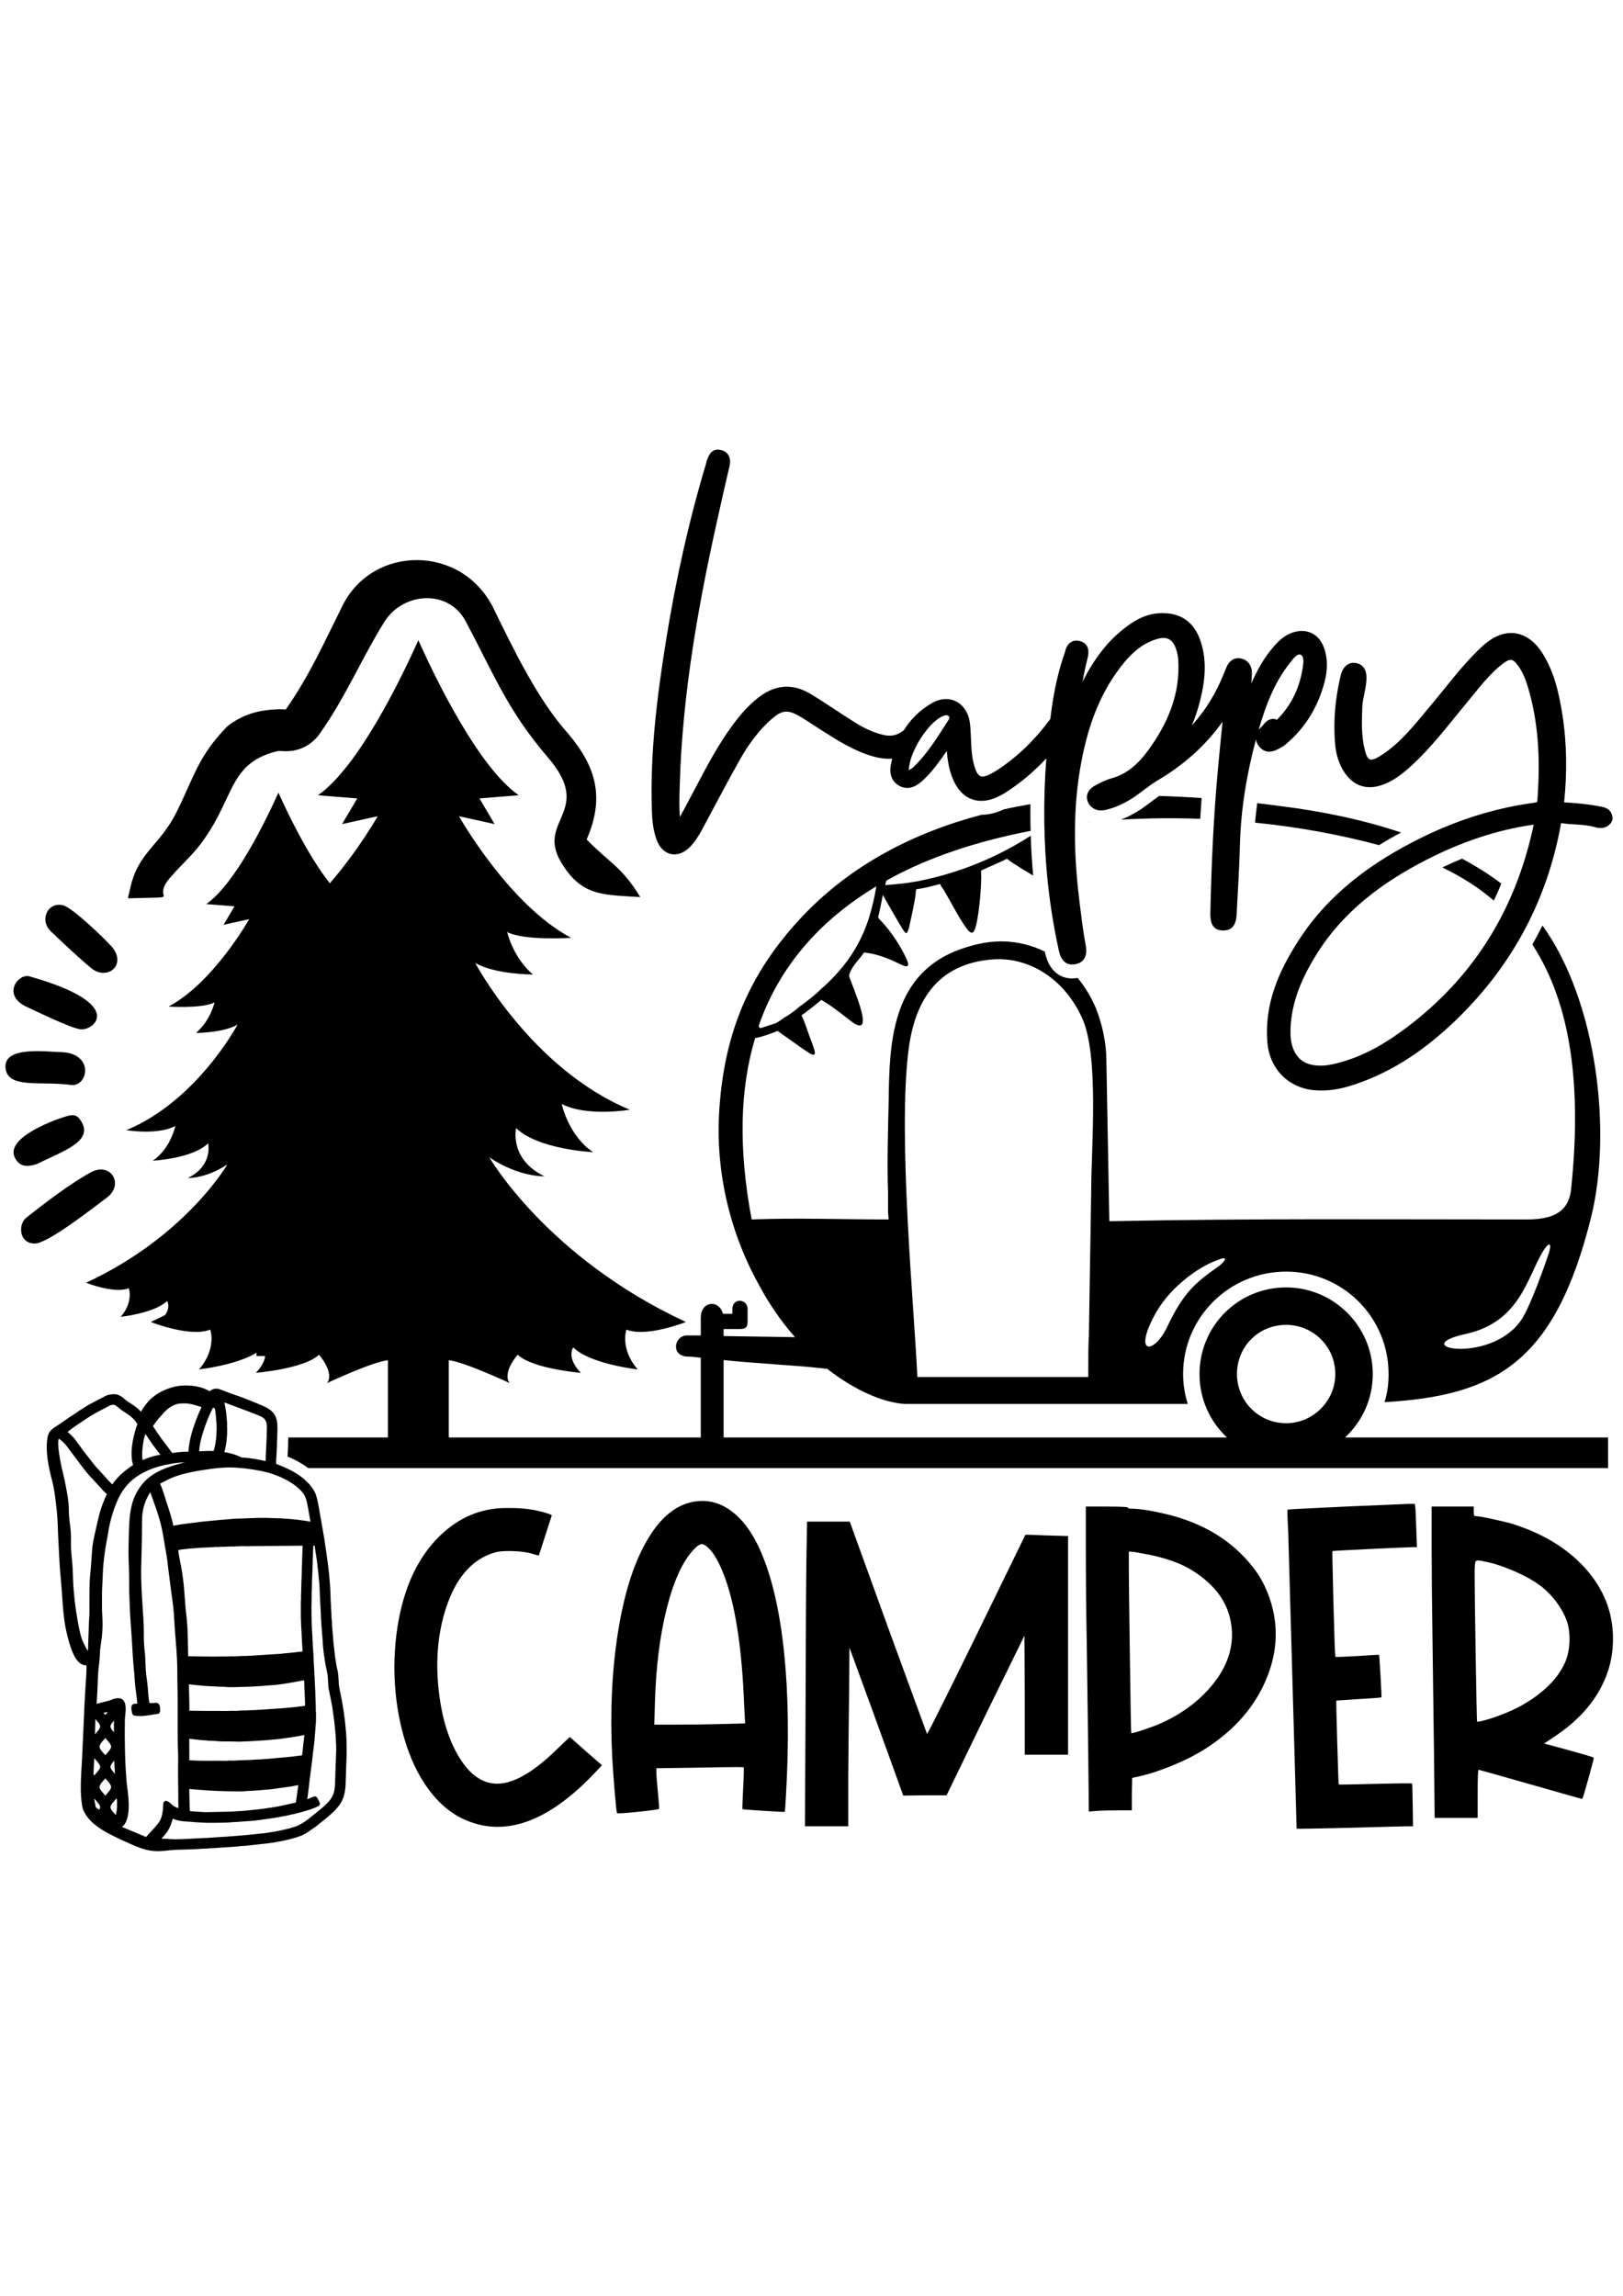
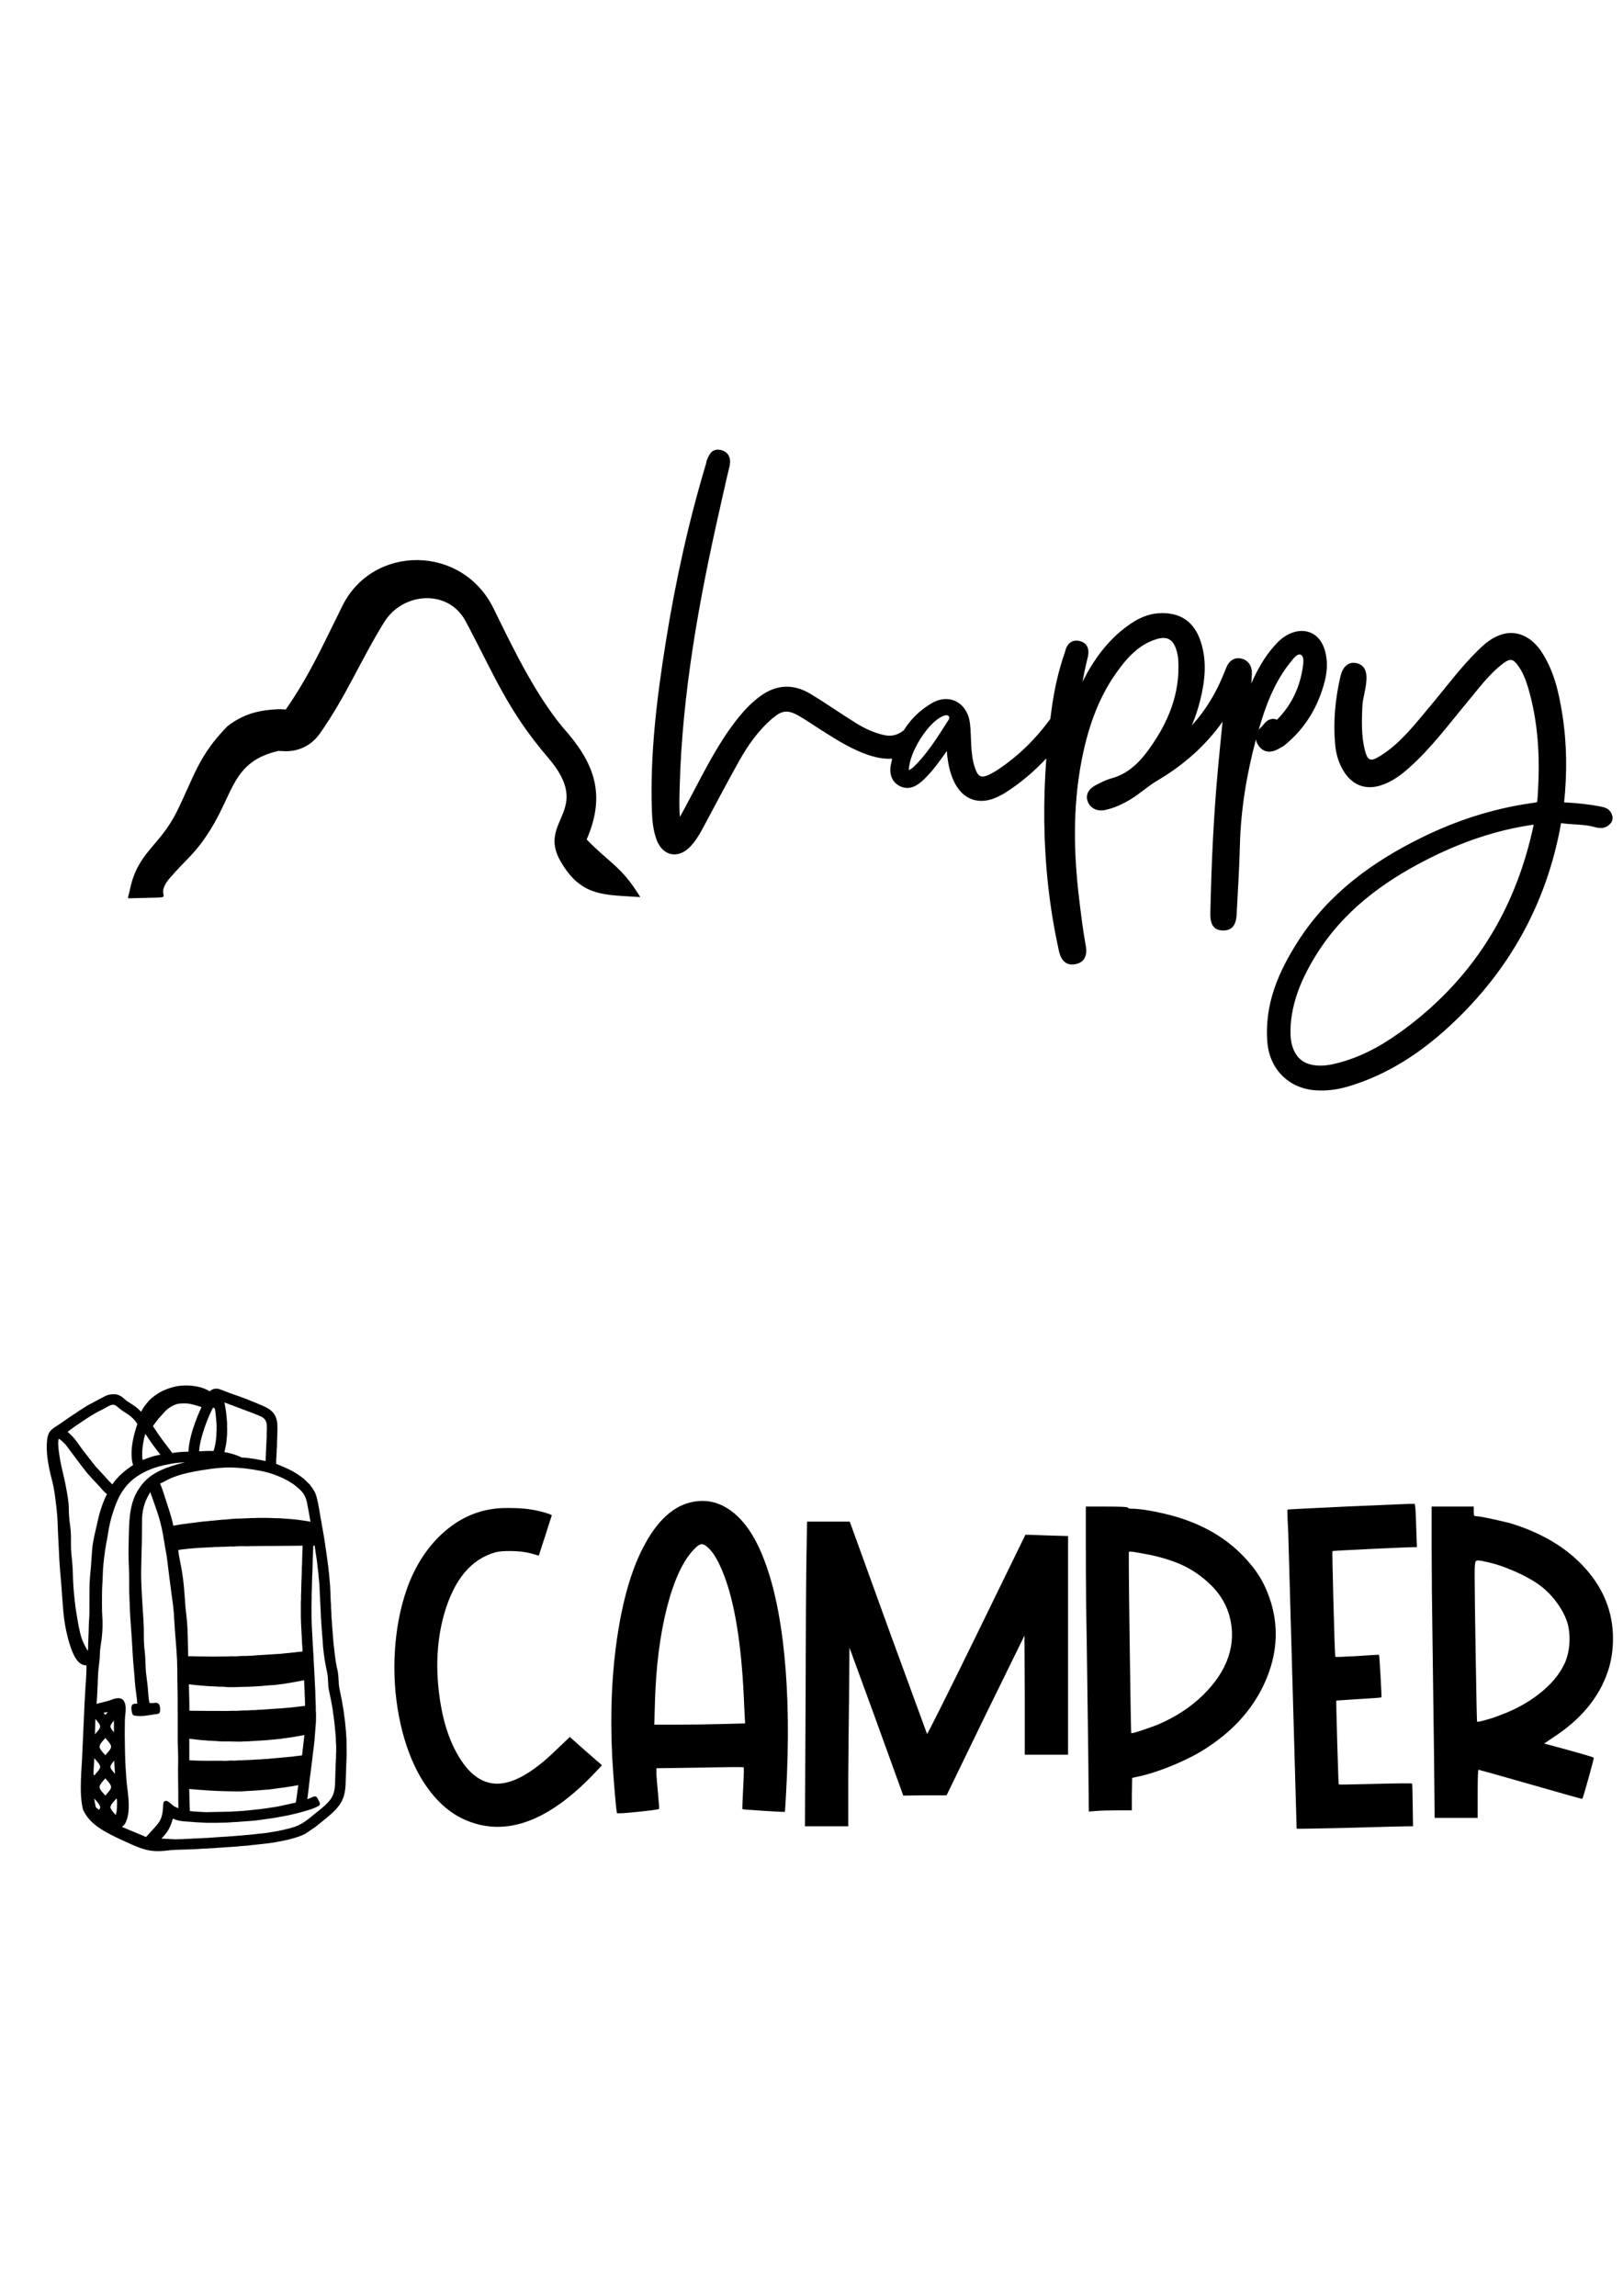
<svg xmlns="http://www.w3.org/2000/svg" version="1.1" id="katman_1" x="0px" y="0px" width="595.28px" height="841.89px" viewBox="0 0 595.28 841.89" style="enable-background:new 0 0 595.28 841.89;" xml:space="preserve">
  <g>
-     <path style="fill-rule:evenodd;clip-rule:evenodd;" d="M589.809,527.126h-96.462c6.227-5.793,10.152-14.049,10.152-23.243 c-0.003-17.61-14.384-31.779-31.773-31.779l0,0c-17.608,0-31.774,14.172-31.774,31.779c0,9.194,3.866,17.45,10.067,23.243H265.405 v-28.389c6.008,0.649,12.022,1.074,18.032,1.505c4.726,0.432,9.237,0.643,13.739,1.074c2.147,0.211,4.077,0.425,6.225,0.643 c10.734,8.371,21.039,12.45,28.553,12.882h59.26h10.301l34.136-0.003c-1.074-3.438-1.717-7.089-1.717-10.952 c0-20.821,16.968-37.572,37.79-37.572c20.821,0,37.572,16.751,37.572,37.572c0,3.646-0.431,7.083-1.505,10.305 c40.368-2.365,62.48-14.173,75.793-67.849c7.721-31.104,2.242-79.051-17.852-106.965c-1.162,2.371-2.395,4.705-3.697,7 c14.525,22.289,18.032,52.769,14.239,89.434c-0.642,6.44-3.862,11.377-16.102,11.377c-55.388,0-98.113-0.432-153.294,0.643 l-1.073-58.395c0-7.083-1.499-13.738-3.862-19.749c-1.712-4.038-3.984-7.796-6.692-11.075c-6.326,1.132-10.538-2.929-11.835-8.811 l-0.181-0.824c-4.852-2.397-10.29-3.764-16.069-3.764c-5.368,0-10.944,1.288-16.96,3.652 c-23.186,9.661-24.042,33.926-24.259,54.748c-0.217,10.305-0.648,22.755-0.217,33.921h-0.017v6.866l0.217,2.79 c-16.743,0-33.918-0.643-50.238,0c-4.934-26.189-4.293-48.091,1.29-66.557c1.291,0,6.867-1.935,8.158-2.578 c0.431,0.216,0.647,0.431,1.504,1.074c1.074,0.642,3.012,2.146,4.942,3.437c1.716,1.282,3.006,2.146,4.936,3.429 c1.93,1.29,2.79,1.074,2.147-1.074c-0.639-1.93-1.073-3.22-1.93-5.367c-0.647-1.93-1.504-4.294-1.93-5.368 c-0.425-1.073-0.639-1.508-0.857-1.716c0.432-0.425,0.643-0.64,1.074-0.856c1.713-1.291,4.72-3.652,6.224-4.942 c4.077,2.364,6.866,4.725,10.519,7.515c10.301,8.163,0.639-12.883-0.217-15.886c-0.212-0.642,0-1.291,0.431-2.147 c0.865-2.146,3.651-4.942,4.942-6.873c3.429,0.426,6.007,1.074,10.518,3.004c4.3,1.938,7.945,4.511,3.868-3.004 c-2.363-4.508-5.583-9.019-8.805-12.24c-0.648-0.85-0.214-0.425-0.431-0.642c0.211-0.859,1.073-4.719,1.716-8.156 c0.211,0.216,0.425,0.643,0.643,1.073c1.498,2.579,4.508,7.941,6.224,10.736c1.716,2.794,1.933,2.794,2.789,0 c0.649-3.004,1.934-8.806,2.364-11.809c0-1.074,0.217-1.716,0.217-2.147c0.432,0,1.074-0.217,1.505-0.217 c2.361-0.425,4.942-1.074,7.298-1.716c0.217,0.643,0.647,1.291,1.289,2.147c1.931,3.221,5.151,9.453,7.517,12.882 c2.354,3.438,3.428,4.294,4.501-0.431c1.074-4.719,1.934-14.598,1.717-18.892c0-0.211,0-0.425,0-0.643 c3.221-1.499,6.44-2.79,9.444-4.294c0.432,0.215,1.074,0.862,2.146,1.505c1.941,1.295,4.896,3.134,7.501,4.628 c-0.445-4.857-0.744-9.727-0.901-14.599c-11.082,7.163-25.071,13.459-41.146,16.632c-2.364,0.431-5.153,0.865-7.732,1.074 c-1.507,0.222-3.006,0.222-4.511,0.43l0.432-1.715l0,0c0.217,0,0.425-0.217,0.859-0.429c14.92-8.265,32.854-14.067,52.047-17.768 c-0.082-3.264-0.102-6.528-0.062-9.792c-3.27,0.562-6.527,1.179-9.817,1.921l-0.227,0.106c-2.681,1.241-5.34,1.85-7.872,1.865 c-24.945,6.546-48.151,18.496-66.066,37.619c-19.323,20.619-28.128,42.515-30.058,69.568c-1.716,22.33,3.435,45.304,14.387,65.053 c3.651,6.871,8.162,13.524,13.313,19.323l-26.195-0.412v-2.578l6.01-0.003c2.152,0,2.795-0.648,2.795-2.795 c0-1.498,0-2.998,0-4.502c0-3.869-5.584-4.295-5.584,0c0,0.643,0,1.073,0,1.716h-3.434c-1.499-5.368-8.157-4.725-8.157,1.499v6.44 h-5.153l0,0c-2.365,0-4.3,2.361-3.869,4.726c0.214,1.93,1.936,2.786,3.651,3.004c1.716,0,3.437,0.214,5.367,0.43v29.248h-92.421 v-28.308c5.479,0.48,22.295,8.359,22.295,8.359c-2.787-3.939,2.979-10.377,2.979-10.377c5.478,5.188,23.16,6.63,23.16,6.63 c-5.478-5.67-2.788-9.321-2.788-9.321c6.248,6.15,23.641,8.072,23.641,8.072c-6.63-7.688-4.132-14.606-4.132-14.606 c7.304,2.979,21.814-2.787,21.814-2.787c-50.933-23.641-72.075-60.351-72.075-60.351c10.956,7.304,20.182,6.919,20.182,6.919 c-13.069-6.342-10.379-17.681-10.379-17.681c8.071,7.88,28.253,8.84,28.253,8.84c-9.034-5.958-11.532-17.682-11.532-17.682 c9.225,4.805,24.985,2.114,24.985,2.114c-36.133-14.992-56.698-53.815-56.698-53.815c7.303,4.229,21.142,4.229,21.142,4.229 c-7.495-6.535-9.418-15.568-9.418-15.568c6.343,3.267,23.448,2.114,23.448,2.114c-22.871-12.108-41.13-44.589-41.13-44.589 l13.068,2.882l-5.573-9.417l14.414-1.153c-14.827-10.335-30.585-42.955-36.82-56.851c-6.234,13.896-21.992,46.516-36.819,56.851 l14.414,1.153l-5.573,9.417l13.069-2.882c0,0-6.917,12.3-17.565,24.585c-8.041-10.201-15.433-25.627-18.849-33.241 c-4.481,9.991-15.811,33.442-26.47,40.872l10.363,0.829L82,339.134l9.396-2.072c0,0-13.126,23.351-29.569,32.056 c0,0,12.297,0.829,16.856-1.521c0,0-1.381,6.494-6.77,11.192c0,0,9.948,0,15.2-3.039c0,0-14.786,27.911-40.762,38.688 c0,0,11.33,1.934,17.961-1.52c0,0-1.795,8.429-8.29,12.712c0,0,14.509-0.69,20.312-6.355c0,0,1.934,8.151-7.461,12.712 c0,0,6.632,0.275,14.508-4.975c0,0-15.199,26.392-51.816,43.388c0,0,10.432,4.145,15.683,2.004c0,0,1.796,4.974-2.971,10.501 c0,0,12.505-1.382,16.996-5.804c0,0,1.452,1.974-0.725,5.153c-1.712,0.859-3.457,1.704-5.242,2.533c0,0,14.511,5.766,21.814,2.787 c0,0,2.498,6.919-4.132,14.606c0,0,13.641-1.508,21.101-6.125v1.218h3.162c-0.176,1.572-1.007,3.671-3.41,6.156 c0,0,17.683-1.441,23.161-6.63c0,0,5.765,6.438,2.979,10.377c0,0,16.817-7.879,22.295-8.359v28.308h-36.525l-0.071,1.666 c-0.014,1.085-0.012,2.179-0.119,3.26c0.003,0.28,0.004,0.537-0.012,0.728l-0.083,1.33c0.651,0.283,1.297,0.578,1.942,0.879 c1.984,0.926,3.869,2.056,5.618,3.368h476.783V527.126L589.809,527.126z M550.655,324.028c-3.307-2.526-6.811-4.826-10.443-6.937 c-1.3-0.758-2.62-1.493-3.953-2.205c-2.444,0.999-4.863,2.073-7.252,3.216c7.174,3.423,13.451,7.485,18.896,12.153 C548.876,328.216,549.792,326.14,550.655,324.028L550.655,324.028z M513.876,305.29c-14.26-4.784-29.268-7.818-44.081-9.667 c-2.778-0.379-5.683-0.743-8.676-1.088c-0.315,2.371-0.578,4.748-0.782,7.131c15.705,1.599,31.08,4.377,45.469,8.26 C508.432,308.304,511.125,306.762,513.876,305.29L513.876,305.29z M440.721,292.654c-5.217-0.361-10.462-0.627-15.579-0.77 c-2.635,1.817-5.093,3.958-7.87,5.631c-1.967,1.185-4,2.234-6.1,3.061c9.596-0.564,19.324-0.662,29.036-0.304 C440.364,297.732,440.535,295.193,440.721,292.654L440.721,292.654z M471.726,485.843c-10.093,0-18.033,7.944-18.033,18.032 c0,9.878,7.94,18.031,18.033,18.031c9.878,0,18.032-8.155,18.032-18.031C489.764,493.788,481.601,485.843,471.726,485.843 L471.726,485.843L471.726,485.843z M399.73,301.48l-0.304,0.032l0.004-0.164L399.73,301.48L399.73,301.48z M399.376,489.919 l0.856-53.458c0-15.455,3.003-49.812-3.438-63.336c-6.441-14.164-19.54-22.544-33.278-21.253 c-19.323,1.716-27.91,14.598-30.274,33.062c-4.077,31.78,2.146,95.333,3.221,120.023h62.696 C399.158,497.22,399.158,492.714,399.376,489.919L399.376,489.919L399.376,489.919z M423.632,481.979 c2.147-3.868,5.367-8.162,10.519-12.45c4.294-3.651,9.013-6.224,12.025-7.298c4.511-1.93,3.437,0,1.073,1.93 c-9.23,6.44-13.313,10.094-19.323,22.761C423.2,496.578,415.478,497.008,423.632,481.979L423.632,481.979L423.632,481.979z M557.604,484.552c3.438-4.503,9.444-21.9,10.519-25.122c1.291-4.502-0.432-3.429-2.147-0.642 c-5.793,9.452-8.371,25.764-27.91,30.274C514.879,494.005,546.01,500.446,557.604,484.552L557.604,484.552L557.604,484.552z M278.279,376.128c0.217,0.431,0.217,0.858,0.432,0.858c0.216,0.217,4.719-1.505,5.792-1.716c1.074-0.642,2.147-1.291,3.221-2.147 c1.929-1.074,3.651-2.355,5.366-3.862c3.004-2.147,5.794-4.295,8.371-6.873c2.796-2.356,5.151-4.937,7.515-7.731 c4.725-5.792,7.732-11.809,9.662-17.824c1.282-4.076,2.147-7.939,2.79-11.809C301.039,337.269,286.01,354.02,278.279,376.128 L278.279,376.128L278.279,376.128z" />
    <path style="fill-rule:evenodd;clip-rule:evenodd;" d="M104.816,260.184c8.909-12.787,14.009-24.471,20.821-38.112 c11.196-22.421,43.92-22.436,55.417,1.108c7.36,15.075,16.207,33.477,27.396,45.922c10.432,12.375,13.284,23.581,6.729,38.739 c8.571,8.857,12.692,9.737,19.666,21.134c-13.212-0.924-21.581,0.037-29.183-13.01c-8.889-15.253,12.315-18.368-4.685-38.185 c-14.979-17.462-19.794-30.541-30.292-50.139c-6.332-11.666-22.91-10.577-29.786,0.521c-8.586,13.858-13.925,27.136-23.695,40.993 c-3.228,4.457-8.159,6.724-13.644,6.271c-0.48-0.04-0.961-0.058-1.444-0.058c-16.747,3.82-16.362,15.199-24.933,28.875 c-5.661,9.031-8.593,10.449-14.849,17.687c-7.276,8.416,5.778,6.861-13.953,7.458c-2.023,0.062-1.523,0.556-0.647-3.535 c2.864-13.383,10.888-15.673,17.074-28.141c6.464-13.031,7.913-20.486,18.62-31.4c5.868-4.537,11.435-5.899,18.688-6.238 C103.024,260.074,103.926,260.111,104.816,260.184L104.816,260.184z" />
-     <path style="fill-rule:evenodd;clip-rule:evenodd;" d="M8.982,454.493c1.003,1.121,2.31,1.502,3.78,1.525 c4.663,0.068,21.373-13.06,26.422-16.833c6.523-4.868,1.402-13.252-5.861-9.286c-7.565,4.13-16.948,11.291-23.702,16.671 C7.329,448.397,7.153,452.459,8.982,454.493L8.982,454.493z M9.157,368.927c3.86,1.771,16.699,8.104,20.39,8.533 c4.823,0.554,17.27-9.233-18.687-19.404C6.695,356.876,0.854,364.535,9.157,368.927L9.157,368.927z M23.345,332.029 c-5.842-1.577-9.043,5.381-4.659,9.542c4.133,3.932,10.403,9.899,14.79,13.468c5.964,4.856,13.449-1.425,7.228-8.194 C37.661,343.528,26.864,333.202,23.345,332.029L23.345,332.029z M22.876,385.833c-5.959-0.095-21.652-2.401-20.847,5.83 c0.751,7.696,12.774,4.69,23.97,6.195C32.189,398.684,34.765,386.578,22.876,385.833L22.876,385.833z M13.433,426.902 c9.057-4.539,20.654-8.141,16.574-15.347c-1.231-2.171-2.348-3.012-4.711-2.448c-3.887,0.917-23.371,7.79-19.924,15.256 C7.568,429.124,12.041,427.208,13.433,426.902L13.433,426.902z" />
    <path style="fill-rule:evenodd;clip-rule:evenodd;" d="M327.233,278.202c-2.463,0.175-4.968-0.2-7.458-0.941 c-6.789-2.019-12.597-5.763-18.522-9.503c-2.751-1.737-5.419-3.626-8.244-5.239c-4.104-2.342-6.205-2.077-9.781,0.986 c-5.014,4.293-8.839,9.688-12.053,15.41c-4.64,8.258-9.015,16.659-13.503,24.998c-1.261,2.342-2.622,4.579-4.463,6.519 c-4.45,4.688-10.201,3.547-12.414-2.554c-1.251-3.449-1.588-7.046-1.708-10.688c-0.693-20.88,1.863-41.592,5.17-62.164 c3.535-21.988,8.316-43.759,14.7-64.98c0.158-0.742,0.202-1.213,0.528-1.791c0.858-2.184,2.096-3.833,4.844-3.242 c2.962,0.637,3.874,3.128,3.265,5.899c-1.281,5.265-2.435,10.557-3.631,15.841c-7.586,33.496-13.744,67.363-14.669,101.778 c-0.098,3.644-0.237,7.36,0.075,11.017c0.885-1.494,1.678-3.051,2.502-4.576c5.069-9.371,9.638-18.983,15.845-27.691 c2.996-4.203,6.232-8.183,10.315-11.385c6.115-4.798,12.519-5.48,19.25-1.429c5.664,3.409,11.066,7.226,16.684,10.705 c3.143,1.946,6.464,3.499,10.079,4.339c2.577,0.6,4.707,0.246,6.944-1.335c0.168-0.114,0.327-0.23,0.486-0.347 c2.556-4.116,5.972-7.429,10.164-9.905c6.721-3.968,13.297-0.041,14.135,7.463c0.571,5.097,0.097,10.782,1.646,15.688 c1.269,4.016,2.468,4.555,6.204,2.587c0.898-0.474,1.762-1.01,2.607-1.575c7.466-4.977,13.717-11.219,18.997-18.433 c0.144-1.137,0.293-2.272,0.449-3.408c0.979-7.146,2.477-14.204,4.899-21.006c0.061-0.182,0.103-0.404,0.149-0.592 c0.672-2.685,2.681-4.377,5.568-3.497c3.14,0.957,3.271,3.842,2.56,6.382c-0.711,2.814-1.311,5.651-1.828,8.503 c4.012-7.938,9.071-15.056,16.413-20.429c3.453-2.527,7.111-4.421,11.453-4.712c8.003-0.538,13.221,3.058,15.613,10.708 c2.217,7.086,1.463,14.104-0.298,21.182c-0.791,3.18-1.814,6.264-3.068,9.242c5.166-5.663,9.074-12.192,11.894-19.404 c0.177-0.495,0.42-0.954,0.595-1.439c0.925-2.542,2.843-4.377,5.757-3.659c2.628,0.647,3.925,2.997,3.78,5.57 c-0.066,1.18-0.136,2.359-0.208,3.539c2.12-4.867,4.677-9.472,8.238-13.56c1.672-1.919,3.441-3.585,5.786-4.658 c5.324-2.435,10.58-0.531,12.613,5.068c1.482,4.081,1.334,8.305,0.259,12.46c-2.334,9.018-6.896,16.745-14.025,22.796 c-0.035,0.03-0.066,0.054-0.102,0.083c-0.529,0.417-0.824,0.754-1.475,1.082c-0.038,0.019-0.07,0.035-0.109,0.052 c-0.312,0.142-0.633,0.347-0.931,0.519c-2.59,1.5-5.313,1.865-7.412-0.777c-0.606-0.763-1.009-1.629-1.13-2.551 c-3.429,12.734-5.577,25.75-5.906,38.954c-0.209,8.382-0.761,16.75-1.183,25.124c-0.152,3.037-1.05,5.926-4.77,5.992 c-4.25,0.075-4.954-3.054-4.882-6.386c0.389-17.904,1.188-35.808,2.856-53.642c0.517-5.514,1.064-11.025,1.625-16.534 c-6.264,8.83-14.368,15.961-23.945,21.606c-3.432,2.022-6.384,4.813-9.827,6.888c-2.961,1.783-6.061,3.219-9.404,3.902 c-2.443,0.552-4.975-0.363-6.14-2.782c-1.26-2.838,0.379-5.12,2.835-6.365c1.843-0.934,3.638-1.897,5.645-2.443 c5.806-1.579,9.904-5.364,13.396-10.104c7.37-10.001,12.02-20.947,11.171-33.573c-0.086-1.272-0.377-2.566-0.784-3.773 c-1.245-3.695-3.429-4.751-7.146-3.632c-6.552,1.975-10.932,6.937-14.762,12.335c-6.951,9.793-10.635,21.022-12.845,32.726 c-3.156,16.717-2.807,33.614-0.768,50.44c0.685,5.654,1.374,11.315,2.401,16.918c0.582,3.178-0.171,6.105-3.839,6.786 c-3.646,0.675-5.327-1.787-6.009-4.881c-1.756-7.966-3.09-16.016-3.973-24.125c-1.687-15.47-1.813-30.991-0.647-46.469 c-4.437,4.761-9.406,8.969-14.953,12.531c-0.982,0.63-2.016,1.169-3.074,1.658c-6.669,3.087-12.623,0.992-15.804-5.652 c-1.71-3.572-2.372-7.374-2.663-11.258c-0.104,0.148-0.207,0.296-0.313,0.444c-2.744,3.828-5.363,7.634-8.938,10.756 c-2.221,1.938-4.86,3.122-7.76,1.795c-3.193-1.461-4.151-4.615-3.537-7.86C326.878,279.746,327.046,278.971,327.233,278.202 L327.233,278.202z M347.815,264.129c-3.886,6.071-7.632,12.246-12.904,17.276c-0.348,0.347-0.799,0.556-1.562,1.041 c0.035-6.557,7.215-17.692,12.419-19.809c0.693-0.277,1.388-0.589,2.047-0.139C348.474,262.95,348.162,263.609,347.815,264.129 L347.815,264.129L347.815,264.129z M461.663,267.594c0.541-0.66,1.203-1.101,1.82-1.97c1.264-1.685,3.135-2.519,4.881-1.68 c5.315-5.346,8.457-11.908,9.522-19.625c0.162-1.175,0.543-3.704-0.886-4.258c-1.298-0.504-2.986,1.916-3.663,2.752 C467.452,250.073,464.219,258.733,461.663,267.594L461.663,267.594z M572.568,301.85c-0.017,0.082-0.03,0.157-0.041,0.213 c-5.2,29.101-18.882,53.784-40.509,73.893c-10.885,10.12-23.119,18.178-37.464,22.443c-4.046,1.202-8.186,1.755-12.402,1.398 c-9.621-0.81-16.472-7.843-17.292-17.426c-1.196-13.967,3.999-25.984,11.404-37.475c11.124-17.259,27.104-28.89,45.314-37.826 c12.499-6.133,25.657-10.426,39.444-12.457c0.52-0.076,2.014-0.259,2.746-0.476c0.168-0.815,0.229-2.54,0.266-3.114 c0.858-13.161,0.183-26.365-3.624-39.061c-0.821-2.743-1.882-5.429-3.552-7.777c-1.913-2.689-2.988-2.819-5.615-0.827 c-5.146,3.901-9.064,9.31-13.166,14.229c-6.78,8.131-13.062,16.639-20.984,23.737c-3.225,2.888-6.549,5.408-10.742,6.713 c-5.342,1.662-9.98,0.023-13.118-4.606c-2.119-3.125-3.196-6.688-3.533-10.425c-0.745-8.27,0.011-16.541,1.869-24.62 c0.143-0.617,0.307-1.226,0.524-1.821c0.896-2.451,2.976-4.063,5.626-3.34c2.393,0.599,3.376,2.508,3.461,4.798 c0.149,4.061-1.384,7.532-1.526,11.363c-0.192,5.131-0.369,10.424,0.883,15.449c1.071,4.299,2.12,4.607,5.853,2.274 c7.354-4.597,12.754-11.732,18.255-18.28c5.784-6.884,11.104-14.132,17.546-20.441c2.423-2.374,4.933-4.482,8.189-5.601 c6.227-2.136,11.672,1.103,15.074,6.325c4.571,7.019,6.322,14.894,7.604,23.049c1.667,10.607,1.729,21.41,0.625,32.077 c4.505,0.221,8.997,0.666,13.355,1.532c2.152,0.375,3.767,1.092,4.328,3.497c0.227,0.973,0.001,1.908-0.644,2.67 c-1.566,1.854-3.62,2.002-5.76,1.378C581.07,302.182,576.616,302.473,572.568,301.85L572.568,301.85z M562.532,302.402 c-0.005,0.001-0.009,0.001-0.013,0.002c-13.666,1.921-26.625,6.44-38.901,12.672c-16.608,8.43-31.149,19.259-41.031,35.334 c-5.114,8.318-8.936,17.123-9.261,26.914c0,0.516-0.002,1.032,0,1.547c0.021,4.953,1.899,10.034,7.095,11.419 c2.655,0.708,5.417,0.594,8.088,0.032c9.074-1.909,17.201-6.179,24.696-11.532C539.76,359.823,555.833,334.172,562.532,302.402 L562.532,302.402z" />
    <path d="M181.525,553.245c-6.839,0.809-13.015,3.621-18.53,8.438s-9.817,11.048-12.904,18.695 c-3.235,8.234-5.037,17.61-5.405,28.126c-0.22,8.161,0.515,16.029,2.207,23.603c1.69,7.574,4.191,14.191,7.5,19.854 c4.707,7.867,10.405,13.125,17.096,15.772c14.191,5.735,29.449,0.184,45.773-16.655l3.53-3.749l-5.957-5.185l-5.846-5.185 l-4.963,4.743c-8.971,8.75-16.544,12.868-22.72,12.354c-4.192-0.367-7.905-2.721-11.14-7.06c-4.633-6.25-7.647-14.706-9.044-25.368 c-1.397-10.661-0.809-20.552,1.765-29.669c3.603-12.647,9.89-20.221,18.86-22.722c1.397-0.366,3.475-0.515,6.232-0.441 c2.757,0.075,5.055,0.368,6.894,0.883c0.441,0.147,0.882,0.276,1.324,0.386c0.441,0.111,0.772,0.203,0.992,0.276 c0.221,0.073,0.368,0.11,0.441,0.11l2.316-7.169c1.471-4.634,2.279-7.133,2.427-7.501c0.073-0.293-1.323-0.808-4.192-1.543 c-2.941-0.736-6.065-1.141-9.375-1.214C185.349,552.951,182.922,553.024,181.525,553.245L181.525,553.245z M255.975,550.487 c-7.5,0.662-13.897,5.772-19.191,15.331c-4.632,8.236-8.033,19.32-10.203,33.255c-2.168,13.934-2.849,29.025-2.04,45.276 c0.22,3.897,0.533,8.235,0.937,13.015c0.405,4.78,0.681,7.28,0.828,7.5c0.074,0.221,2.61,0.073,7.61-0.441 c5-0.514,7.611-0.882,7.831-1.103c0.073-0.073-0.073-2.06-0.441-5.956c-0.367-3.824-0.552-6.287-0.552-7.39v-1.545l15.883-0.22 c10.589-0.221,15.956-0.257,16.104-0.11c0.147,0.147,0.092,2.721-0.166,7.721c-0.257,5-0.349,7.537-0.276,7.61 c0,0.073,2.574,0.275,7.721,0.607c5.147,0.33,7.757,0.459,7.831,0.385c0.073-0.073,0.221-2.205,0.441-6.396 c1.104-19.266,0.882-36.472-0.662-51.619c-1.545-15.146-4.339-27.464-8.382-36.949c-2.721-6.471-6.104-11.359-10.147-14.669 S260.681,550.045,255.975,550.487L255.975,550.487z M260.718,568.576c1.912,2.279,3.75,5.919,5.514,10.919 c3.75,10.81,5.994,26.25,6.729,46.324l0.33,6.178l-8.603,0.22c-5.515,0.147-11.066,0.221-16.654,0.221h-8.052l0.222-7.831 c0.367-13.31,1.837-25,4.411-35.074c2.573-10.074,5.883-17.206,9.927-21.397c1.25-1.324,2.261-1.949,3.033-1.875 S259.395,567.105,260.718,568.576L260.718,568.576z M295.792,570.561c-0.147,8.53-0.258,27.133-0.332,55.81l-0.22,43.347h7.94 h7.942v-18.199c0.073-10.367,0.184-21.287,0.33-32.758l0.111-14.56l9.044,24.707c5.221,14.411,8.493,23.455,9.816,27.132 l0.882,2.427l7.832-0.109h8.051l14.229-29.339l14.338-29.229l0.11,21.838v21.84h7.941h7.941v-40.038v-40.147l-7.831-0.222 c-5.146-0.22-7.757-0.294-7.831-0.22c-0.734,1.543-6.728,13.824-17.978,36.839c-5,10.221-9.247,18.823-12.739,25.809 c-3.493,6.985-5.276,10.442-5.35,10.369c-0.074-0.148-4.853-13.199-14.338-39.156l-14.008-38.714h-7.832h-7.831L295.792,570.561 L295.792,570.561z M398.256,567.362c0,11.691,0.111,23.125,0.332,34.303c0.146,11.029,0.33,24.67,0.552,40.919l0.22,21.729 l2.757-0.22c2.06-0.147,4.707-0.221,7.942-0.221h5.073v-5.956l0.11-5.956l2.096-0.441c4.118-0.882,8.64-2.372,13.566-4.467 c4.926-2.096,9.008-4.247,12.243-6.452c9.779-6.471,16.765-14.486,20.956-24.045c4.19-9.56,4.926-19.045,2.205-28.456 c-1.103-3.677-2.499-6.912-4.19-9.707c-1.691-2.794-3.972-5.624-6.839-8.492c-7.132-7.133-16.471-12.06-28.015-14.779 c-5.368-1.25-9.485-1.875-12.354-1.875c-0.809,0-1.213-0.129-1.213-0.387c0-0.257-2.573-0.386-7.722-0.386h-7.721V567.362 L398.256,567.362z M419.654,569.789c4.705,0.809,9.081,2.059,13.125,3.75c3.529,1.544,6.765,3.603,9.706,6.177 c4.412,3.824,7.261,8.235,8.548,13.235c1.286,5,1.104,9.927-0.552,14.779c-1.653,4.854-4.761,9.504-9.319,13.953 c-4.559,4.448-10.147,8.07-16.766,10.863c-1.912,0.736-3.934,1.453-6.065,2.152c-2.133,0.698-3.272,0.974-3.42,0.826 c-0.074-0.073-0.239-9.282-0.496-27.629c-0.258-18.346-0.386-29.356-0.386-33.033v-5.846h0.882 C415.426,569.017,417.007,569.274,419.654,569.789L419.654,569.789z M493.553,552.472c-14.044,0.662-21.14,1.029-21.287,1.104 c-0.147,0.146-0.073,2.83,0.221,8.051c0.146,5.147,0.698,24.634,1.654,58.457l1.434,50.516c0.073,0.073,6.508-0.036,19.302-0.33 c13.089-0.368,20.185-0.552,21.287-0.552h2.096l-0.109-7.721c-0.075-5.147-0.148-7.795-0.222-7.941 c-0.221-0.147-4.706-0.11-13.456,0.109c-8.824,0.222-13.309,0.295-13.456,0.222c-0.073-0.147-0.257-5.295-0.552-15.442 c-0.293-10.146-0.403-15.258-0.33-15.331l8.272-0.551c5.44-0.295,8.197-0.515,8.272-0.662c0.073-0.074-0.037-2.685-0.332-7.831 c-0.293-5.147-0.479-7.721-0.552-7.721c-0.073-0.073-2.72,0.073-7.94,0.441c-5.221,0.294-7.905,0.386-8.052,0.275 c-0.147-0.11-0.386-6.563-0.717-19.356c-0.332-12.794-0.46-19.265-0.387-19.413c0.147-0.073,4.412-0.312,12.794-0.717 c8.384-0.403,13.861-0.644,16.435-0.717h1.765l-0.22-6.287c-0.148-4.411-0.258-7.059-0.331-7.94l-0.221-1.655h-2.096 C515.208,551.552,507.45,551.884,493.553,552.472L493.553,552.472z M525.097,567.583c0,8.75,0.111,20.442,0.331,35.075 c0.147,11.322,0.331,25.294,0.552,41.912l0.221,22.059h7.83h7.942v-8.823c0-5.883,0.11-8.824,0.33-8.824 c0.148,0,6.545,1.802,19.191,5.405c12.574,3.603,18.861,5.367,18.861,5.294c0.146-0.146,0.9-2.665,2.262-7.556 c1.36-4.89,2.004-7.408,1.93-7.555c-0.294-0.294-5.92-1.912-16.876-4.853l-1.323-0.332l3.089-2.095 c10.294-6.619,17.06-14.743,20.295-24.376c1.25-3.75,1.875-7.758,1.875-12.022c0-9.632-3.384-18.217-10.147-25.754 c-6.766-7.536-15.993-13.07-27.686-16.6c-1.69-0.44-3.988-0.975-6.893-1.6c-2.905-0.625-4.725-0.938-5.46-0.938 c-0.368,0-0.606-0.092-0.717-0.275s-0.165-0.68-0.165-1.488v-1.766h-7.722h-7.721V567.583L525.097,567.583z M544.729,572.656 c3.309,0.662,6.931,1.857,10.864,3.585c3.934,1.729,7.15,3.549,9.651,5.46c2.353,1.839,4.411,4.026,6.176,6.563 c1.766,2.537,2.979,5.019,3.641,7.445c0.588,2.426,0.754,5,0.496,7.721s-0.938,5.147-2.041,7.279 c-1.838,3.677-4.779,7.114-8.823,10.313c-4.044,3.199-8.713,5.79-14.007,7.776c-1.839,0.735-3.75,1.379-5.735,1.931 c-1.986,0.551-3.052,0.753-3.2,0.605c-0.073-0.073-0.238-7.941-0.495-23.604c-0.258-15.661-0.387-25.515-0.387-29.559v-1.544 c0-2.354,0.129-3.714,0.387-4.082c0.257-0.366,1.084-0.403,2.481-0.109C544.178,572.583,544.51,572.656,544.729,572.656 L544.729,572.656z" />
    <path style="fill-rule:evenodd;clip-rule:evenodd;" d="M76.952,510.186c0.177-0.162,0.356-0.326,0.594-0.465 c1.138-0.66,2.294-0.602,3.458-0.123l3.321,1.277c2.267,0.771,4.584,1.579,6.805,2.472c0.739,0.298,1.486,0.577,2.215,0.897 c4.058,1.782,7.819,2.542,8.365,7.766c0.025,0.252-0.007,0.495,0.013,0.734c0.083,0.999,0,2.035-0.001,3.082l-0.122,2.919 c-0.012,1.013-0.003,2.059-0.115,3.064c-0.026,0.229,0.011,0.494-0.007,0.721l-0.177,2.885c-0.014,0.252,0.01,0.511,0.002,0.776 l-0.026,0.623c0.294,0.106,0.585,0.229,0.852,0.331c1.208,0.465,2.383,0.993,3.555,1.54c2.049,0.955,3.978,2.162,5.803,3.65 l2.039,1.996c0.036,0.036,0.063,0.067,0.094,0.107c1.039,1.349,1.891,2.469,2.387,4.14c0.791,2.661,1.14,5.695,1.677,8.441 c0.217,1.11,0.338,2.24,0.592,3.343c0.07,0.305,0.093,0.614,0.151,0.919c0.055,0.287,0.091,0.578,0.149,0.862 c0.348,1.716,0.539,3.454,0.83,5.204l0.751,5.308c0.133,1.197,0.329,2.386,0.425,3.586c0.025,0.32,0.102,0.606,0.114,0.915 l0.391,4.484c0.054,0.363,0,0.675,0.038,1.014c0.041,0.364,0.058,0.709,0.057,1.058l0.13,3.754c0.088,0.646,0.114,1.351,0.11,2.003 c-0.004,0.618,0.086,1.247,0.12,1.866c0.049,0.916,0.008,1.851,0.145,2.759c0.132,0.885,0.046,1.882,0.188,2.842l0.451,5.629 c0.008,0.273,0.079,0.566,0.106,0.842c0.263,2.614,0.568,5.218,1.058,7.781l0.387,1.666c0.245,1.123,0.318,3.13,0.376,4.333 c0.005,0.119-0.007,0.266,0.008,0.38c0.117,0.877,0.223,1.626,0.416,2.494c1.085,4.875,1.833,9.952,2.22,14.932 c0.025,0.333,0.069,0.645,0.068,0.98c-0.001,0.608,0.104,1.225,0.123,1.854l0.058,5.735c0,0.987-0.124,1.966-0.121,2.985 l-0.242,7.278c-0.034,1.417-0.183,2.87-0.521,4.246c-0.201,0.816-0.515,1.659-0.89,2.411c-0.588,1.184-1.365,2.092-2.257,3.115 l-0.739,0.767c-0.027,0.027-0.051,0.05-0.081,0.074c-0.764,0.639-1.44,1.366-2.215,1.967l-4.229,3.411l-3.625,2.489 c-3.256,1.942-10.391,3.213-14.241,3.699c-2.022,0.256-4.055,0.411-6.077,0.668c-0.932,0.118-1.936,0.247-2.873,0.26 c-0.919,0.014-1.822,0.22-2.726,0.24l-8.459,0.59c-0.291,0.033-0.541-0.004-0.789,0.009l-1.419,0.125 c-0.227,0.011-0.47-0.019-0.709,0.002l-2.885,0.182c-0.971,0.011-1.939,0.121-2.875,0.118c-2.917,0.086-5.822,0.096-8.763,0.511 c-5.227,0.515-8.044-0.524-12.727-2.587c-2.599-1.144-5.193-2.359-7.706-3.683c-3.949-2.081-7.681-4.646-9.525-8.879 c-0.024-0.059-0.042-0.109-0.056-0.169c-1.45-6.031-0.414-14.432-0.192-20.7c0.138-3.923,0.389-7.841,0.537-11.763 c0.152-4.018,0.336-8.032,0.606-12.043c0.035-0.512,0.073-1.022,0.103-1.536c0.074-1.296,0.389-5.105,0.239-6.661 c-0.556-0.037-0.897,0.007-1.645-0.355c-1.47-0.714-2.455-2.347-3.12-3.771l-0.098-0.211c-1.186-2.646-1.896-5.459-2.527-8.278 c-0.973-4.346-1.218-8.954-1.55-13.388c-0.157-2.094-0.28-4.189-0.494-6.277c-0.451-4.408-0.596-8.84-0.825-13.263 c-0.082-1.569-0.175-3.14-0.217-4.712l-0.011-0.431c-0.074-2.884-0.309-5.702-0.661-8.565c-0.36-2.913-0.677-5.629-1.424-8.481 c-1.245-4.747-2.5-10.583-1.748-15.474c0.477-3.106,2.129-3.657,4.43-5.212c1.258-0.85,2.471-1.763,3.743-2.593l0.582-0.376 c1.011-0.629,1.972-1.334,2.962-1.995c0.261-0.174,0.527-0.34,0.792-0.507l2.355-1.486l6.593-3.48 c1.099-0.449,1.907-0.565,3.088-0.565c1.596,0,2.849,0.907,3.963,1.947c0.606,0.564,1.406,1.005,2.096,1.465 c0.458,0.306,0.925,0.591,1.371,0.913c0.955,0.691,1.696,1.353,2.428,2.112c0.854-1.658,1.413-2.335,2.669-3.838l0.377-0.417 c1.167-1.172,2.993-2.484,4.471-3.22c1.58-0.787,3.213-1.352,4.931-1.756c0.49-0.114,1.011-0.211,1.51-0.264 c0.654-0.07,1.309-0.117,1.997-0.137h1.239c0.957,0.028,1.909,0.124,2.85,0.292c1.418,0.253,2.791,0.637,4.083,1.281l0.88,0.438 C76.834,510.118,76.892,510.151,76.952,510.186L76.952,510.186z M38.629,637.342c-0.216,0.257-0.438,0.508-0.662,0.76 c-1.924,2.169-1.924,2.637,0,4.806c0.223,0.251,0.445,0.502,0.662,0.759c0.216-0.257,0.438-0.508,0.662-0.759 c1.923-2.168,1.923-2.639,0-4.806C39.067,637.85,38.845,637.599,38.629,637.342L38.629,637.342z M38.629,658.466 c0.216-0.256,0.438-0.507,0.662-0.758c1.923-2.169,1.923-2.639,0-4.807c-0.223-0.252-0.445-0.503-0.662-0.76 c-0.216,0.257-0.438,0.508-0.662,0.759c-1.923,2.169-1.923,2.638,0,4.808C38.19,657.959,38.413,658.209,38.629,658.466 L38.629,658.466z M34.829,635.974c0.106-0.125,0.213-0.248,0.321-0.37c0.49-0.553,1.595-1.717,1.595-2.498 c0-0.782-1.104-1.946-1.595-2.499c-0.065-0.074-0.129-0.148-0.194-0.222c-0.009,0.449-0.009,0.9-0.015,1.352 c-0.018,1.206-0.058,2.412-0.096,3.617C34.838,635.561,34.833,635.767,34.829,635.974L34.829,635.974z M34.596,651.053 c0.179-0.222,0.365-0.438,0.554-0.649c0.491-0.553,1.595-1.717,1.595-2.499s-1.104-1.946-1.595-2.499 c-0.188-0.213-0.375-0.429-0.554-0.649c-0.004,0.005-0.008,0.01-0.012,0.015c-0.119,1.966-0.241,3.932-0.307,5.9 C34.385,650.797,34.492,650.924,34.596,651.053L34.596,651.053z M36.383,663.67c0.201-0.321,0.362-0.671,0.362-0.967 c0-0.781-1.105-1.946-1.595-2.498c-0.188-0.214-0.375-0.429-0.554-0.649c-0.01,0.012-0.021,0.024-0.031,0.036 c0.135,1.045,0.316,2.084,0.563,3.108C35.445,663.058,35.915,663.388,36.383,663.67L36.383,663.67z M42.891,659.833 c-0.078-0.092-0.155-0.184-0.23-0.276c-0.18,0.22-0.365,0.436-0.554,0.649c-0.489,0.552-1.594,1.717-1.594,2.498 c0,0.782,1.104,1.946,1.594,2.499c0.111,0.125,0.222,0.252,0.33,0.379C43.013,664.038,42.981,661.323,42.891,659.833 L42.891,659.833z M42.182,650.489c-0.083-1.142-0.16-2.284-0.223-3.428c-0.025-0.471-0.049-0.942-0.069-1.413 c-0.541,0.604-1.377,1.575-1.377,2.257c0,0.782,1.103,1.946,1.594,2.499C42.132,650.432,42.157,650.46,42.182,650.489 L42.182,650.489z M41.776,630.977c-0.536,0.606-1.264,1.493-1.264,2.129c0,0.643,0.746,1.543,1.285,2.151 C41.783,633.83,41.772,632.403,41.776,630.977L41.776,630.977z M37.947,628.085c0.007,0.009,0.014,0.016,0.021,0.024 c0.223,0.25,0.445,0.502,0.662,0.758c0.216-0.257,0.438-0.508,0.662-0.759c0.078-0.088,0.163-0.184,0.25-0.286 C39.011,627.915,38.478,627.998,37.947,628.085L37.947,628.085z M69.639,664.15c0.895,0.102,1.909,0.148,2.711,0.203 c0.248-0.001,0.395,0.031,0.602,0.053l2.509,0.13l9.038-0.185c0.667-0.001,1.302-0.102,1.961-0.12 c2.886-0.079,5.742-0.499,8.613-0.772c1.534-0.145,3.067-0.409,4.59-0.644c0.279-0.043,0.569-0.066,0.845-0.123 c0.598-0.121,1.202-0.193,1.781-0.309l6.214-1.352c0.148-1.184,0.388-2.366,0.515-3.549c0.102-0.953,0.262-1.908,0.393-2.86 c-3.248,0.659-6.58,1.032-9.852,1.494c-1.487,0.21-3.004,0.21-4.488,0.403c-0.284,0.037-0.552,0.042-0.817,0.048l-2.186,0.142 c-0.535,0.081-1.052-0.017-1.545,0.058c-1.902,0.286-4.959,0.106-6.985,0.106c-1.327,0-2.649-0.123-4.03-0.122l-3.926-0.216 c-0.589-0.088-1.209-0.108-1.805-0.146c-0.317-0.02-0.634-0.043-0.95-0.07c-1.139-0.096-2.278-0.186-3.416-0.28 c0.007,1.209,0.041,2.417,0.073,3.626C69.52,661.119,69.551,662.673,69.639,664.15L69.639,664.15z M110.787,643.721l0.855-7.466 l-3.778,0.68c-0.251,0.055-0.493,0.064-0.8,0.125l-4.563,0.632c-0.508,0.063-1.02,0.088-1.527,0.154 c-1.061,0.138-2.135,0.158-3.263,0.306l-6.444,0.4c-0.552,0.045-1.124-0.008-1.663,0.052c-1.458,0.162-3.73,0.021-5.239,0.004 c-1.54-0.02-3.618,0.046-5.072-0.156l-3.148-0.148c-0.315-0.035-0.631-0.08-0.946-0.105c-0.173-0.015-0.356,0.009-0.542-0.007 c-0.373-0.033-0.748-0.068-1.122-0.105c-1.376-0.134-2.748-0.309-4.119-0.488c0.037,2.642,0.004,5.283,0.022,7.926 c0.463,0.021,0.926,0.037,1.389,0.06c3.393,0.165,6.783,0.101,10.178,0.094c0.812-0.002,1.835,0.101,2.619-0.007 c0.909-0.124,1.817,0.021,2.718-0.053c0.885-0.072,1.79-0.121,2.677-0.121c0.447,0,0.854-0.049,1.293-0.062l1.966-0.058 c0.217-0.011,0.393-0.06,0.606-0.062l1.897-0.113c0.245-0.02,0.474,0.003,0.714-0.004c0.378-0.011,0.773-0.085,1.152-0.117 c0.452-0.036,0.892-0.043,1.322-0.064l9.328-0.861c0.203-0.028,0.393-0.066,0.581-0.087l2.417-0.295 C110.457,643.753,110.625,643.745,110.787,643.721L110.787,643.721z M69.271,617.65c0.088,3.23,0.202,6.461,0.194,9.692 c4.59,0.063,9.18,0.085,13.77,0.08c0.684-0.001,1.364-0.061,2.049-0.061c0.592,0,1.356,0.073,1.928-0.014 c0.037-0.006,0.068-0.009,0.105-0.011l2.061-0.098c0.362,0,0.709,0.005,1.04,0.005l1.97-0.121c0.299-0.019,0.653,0.029,1.004-0.017 l9.916-0.652c1.9-0.2,3.824-0.292,5.735-0.565l2.855-0.339c-0.019-0.677-0.047-1.349-0.046-2.016l-0.12-2.806 c-0.014-0.25,0.019-0.514-0.002-0.755c-0.021-0.265-0.063-0.464-0.06-0.717l-0.063-1.466c-0.006-0.544-0.044-1.087-0.075-1.63 l-3.262,0.616c-2.673,0.467-6.796,1.202-9.422,1.237c-0.228,0.003-0.457,0.043-0.681,0.075c-0.277,0.041-0.545,0.018-0.808,0.052 c-1.635,0.218-3.305,0.214-4.949,0.349c-0.259,0.022-0.565-0.016-0.808,0.021c-0.329,0.05-0.63,0.046-0.96,0.046 c-2.357-0.003-6.151,0.34-8.308,0.015c-0.677-0.102-1.411,0.031-2.08-0.062l-4.231-0.209c-1.346-0.15-2.701-0.2-4.048-0.341 C71.074,617.866,70.173,617.756,69.271,617.65L69.271,617.65z M111.009,566.816l-18.988,0.163 c-0.989,0.102-2.071,0.013-3.035,0.007l-2.194,0.059c-0.202,0.002-0.401,0.051-0.607,0.062c-0.521,0.029-1.042,0.001-1.563,0.001 c-0.484,0-0.961,0.063-1.449,0.062c-0.486-0.002-0.948,0.056-1.425,0.063c-0.403,0.005-0.881-0.038-1.275,0.021 c-0.549,0.082-1.042,0.005-1.579,0.034c-0.27,0.015-0.48,0.065-0.738,0.063l-3.533,0.183c-0.479-0.001-0.957,0.051-1.438,0.056 c-0.447,0.005-0.907,0.112-1.364,0.125c-0.446,0.011-0.874,0.058-1.316,0.104c-0.434,0.046-0.877,0.039-1.331,0.102 c-0.963,0.112-2.659,0.262-3.807,0.491c0.176,1.844,0.784,4.552,1.09,6.217c0.353,1.913,0.626,3.817,0.845,5.75 c0.333,2.949,0.464,5.912,0.721,8.866c0.215,2.473,0.596,4.934,0.71,7.414c0.031,0.682,0.063,1.361,0.091,2.043 c0.118,2.878,0.11,5.76,0.184,8.639c1.35,0.041,2.701,0.078,4.052,0.084c1.706,0.007,3.411,0.06,5.106,0.06l5.604-0.058 c0.347-0.003,0.679-0.065,1.038-0.063c0.668,0.004,1.445,0.071,2.162-0.007l2.177-0.112c0.385-0.02,0.769,0.019,1.151,0.001 l2.641-0.119c0.158-0.01,0.309-0.052,0.473-0.062l9.5-0.604c1.017-0.078,2.029-0.257,3.051-0.3c0.33-0.014,0.661-0.089,0.959-0.111 l4.027-0.44c-0.01-0.261,0.024-0.54-0.008-0.822l-0.176-2.666c0-0.236,0.014-0.486-0.031-0.816l-0.32-6.089 c-0.028-0.326,0.004-0.638-0.006-0.96c-0.008-0.292-0.063-0.564-0.063-0.871l-0.001-6.118c0.007-0.225,0.063-0.432,0.065-0.641 c0.006-0.518,0-1.035-0.002-1.553c-0.002-0.487,0.061-0.965,0.06-1.449c-0.001-1.005,0.061-2.007,0.062-3.055l0.121-2.965 c0.054-0.995,0.027-1.993,0.057-2.989c0.007-0.238,0.063-0.463,0.064-0.715l0.058-2.202c-0.003-1.248,0.116-2.492,0.12-3.798 L111.009,566.816L111.009,566.816z M115.404,566.803l-0.488-0.002c-0.005,0.506-0.062,1.008-0.061,1.514 c0.002,0.808-0.12,1.616-0.122,2.434l-0.058,2.444c0.006,1.352-0.101,2.705-0.119,4.057c-0.003,0.266-0.064,0.513-0.064,0.766 c-0.002,1.646-0.126,3.291-0.118,4.937c0.003,0.546-0.061,1.086-0.061,1.632c0,0.58,0.03,1.161-0.001,1.741 c-0.111,2.047-0.059,4.103-0.059,6.122l0.118,4.159c0.004,0.167,0.051,0.333,0.061,0.512c0.02,0.363-0.028,0.785,0.025,1.135 c0.115,0.767,0.057,1.55,0.142,2.312c0.026,0.238,0.006,0.449,0.013,0.682c0.004,0.168,0.052,0.335,0.061,0.534l0.06,1.787 c0.01,0.191,0.058,0.361,0.063,0.571c0.036,1.532,0.249,3.084,0.238,4.611c-0.002,0.359,0.043,0.727,0.062,1.086l0.058,1.185 c0.002,0.187,0.054,0.373,0.062,0.57l0.121,2.881c0.009,0.188,0.057,0.358,0.063,0.566c0.004,0.179-0.016,0.374,0,0.576 l0.179,3.492c-0.001,0.377,0.058,0.75,0.063,1.127c0.01,0.799,0.031,1.599,0.055,2.397c0.011,0.395,0.063,0.774,0.062,1.146 l0.061,2.379c0,0.342-0.036,0.744,0.002,1.079c0.152,1.351,0.054,2.738,0.056,4.181l-0.55,7.063 c-0.034,0.339-0.068,0.681-0.117,1.019c-0.323,2.228-0.521,4.472-0.809,6.703l-0.868,6.724c-0.14,1.079-0.488,4.588-0.836,6.865 c0.159-0.06,0.318-0.118,0.479-0.173c0.668-0.227,1.385-0.682,2.053-0.839c0.458-0.107,0.915,0.101,1.134,0.516 c0.286,0.541,0.558,1.087,0.843,1.627c0.262,0.496,0.072,1.115-0.424,1.377c-1.275,0.677-2.716,1.218-4.092,1.597l-2.105,0.619 c-0.708,0.201-1.422,0.373-2.136,0.552c-0.737,0.185-1.481,0.33-2.22,0.506c-1.517,0.359-3.06,0.581-4.589,0.88 c-1.365,0.268-2.749,0.43-4.125,0.631c-0.188,0.026-0.389,0.03-0.572,0.063c-1.885,0.322-4.282,0.604-6.189,0.694 c-0.854,0.039-1.698,0.16-2.554,0.18c-0.375,0.01-0.77,0.084-1.147,0.116c-0.236,0.019-0.459-0.008-0.688,0.005 c-1.493,0.079-3.026,0.25-4.517,0.242c-0.861-0.004-1.722,0.061-2.584,0.061l-3.496,0.002c-0.327,0-0.637-0.065-1.013-0.064 l-3-0.15c-2.673-0.324-5.548-0.097-8.069-1.2c-0.106-0.047-0.204-0.097-0.297-0.15c-0.854,3.114-1.807,4.938-4.193,7.344 c1.815,0.041,3.605,0.251,5.394,0.259c0.708-0.042,1.368-0.069,2.054-0.063l2.805-0.123c0.678,0.003,1.352-0.114,2.029-0.122 c0.243-0.003,0.485,0.007,0.727,0.004c0.21-0.003,0.417-0.058,0.641-0.064c0.184-0.005,0.422,0.02,0.6-0.005 c0.456-0.063,0.92-0.048,1.375-0.099c0.282-0.032,0.525-0.009,0.775-0.011l6.118-0.42c0.462-0.037,0.924-0.032,1.384-0.067 c0.453-0.034,0.905-0.097,1.333-0.116l2.65-0.193c0.456-0.06,0.904-0.069,1.361-0.112l3.272-0.303 c0.227-0.028,0.453-0.035,0.679-0.061l2.649-0.295c2.085-0.136,4.228-0.543,6.291-0.885c1.573-0.259,3.104-0.669,4.625-1.022 l2.188-0.65c0.317-0.107,0.625-0.207,0.908-0.338l1.853-0.957c0.855-0.516,1.642-1.118,2.414-1.707l3.233-2.61 c0.906-0.732,1.839-1.446,2.678-2.256c0.119-0.114,0.23-0.233,0.347-0.349c0.243-0.242,0.483-0.486,0.727-0.727 c0.435-0.43,0.817-0.937,1.155-1.445c0.351-0.527,0.632-1.093,0.83-1.695c0.221-0.67,0.411-1.435,0.466-2.139 c0.035-0.442,0.086-0.872,0.121-1.289l0.24-7.729c0.001-0.264,0.051-0.47,0.064-0.712c0.012-0.225-0.007-0.458-0.004-0.685 c0.003-0.243,0.058-0.451,0.064-0.676c0.016-0.477-0.01-0.955-0.004-1.433c0.003-0.244,0.058-0.451,0.064-0.676 c0.041-1.36-0.004-2.752-0.116-4.108c-0.021-0.264,0.005-0.503-0.002-0.738l-0.202-2.621c-0.188-1.303-0.214-2.611-0.404-3.912 c-0.365-2.494-0.619-5.032-1.158-7.494c-0.176-0.8-0.32-1.606-0.492-2.407c-0.083-0.389-0.159-0.78-0.25-1.168 c-0.509-2.154-0.208-4.522-0.671-6.588l-0.509-2.408c-0.506-2.671-1.07-6.54-1.137-9.227c-0.011-0.451-0.118-0.862-0.118-1.292 l-0.409-5.316c-0.029-0.27,0.001-0.505-0.011-0.745l-0.124-1.354c-0.011-0.227,0.018-0.47-0.003-0.722l-0.242-4.768 c-0.03-0.274-0.059-0.493-0.058-0.774c0.001-0.239,0.016-0.486,0.002-0.725c-0.012-0.244-0.063-0.439-0.063-0.684l-0.113-2.733 c-0.04-0.47-0.041-0.929-0.066-1.397c-0.076-1.335-0.306-2.655-0.361-3.992c-0.017-0.396-0.083-0.809-0.14-1.224l-0.157-1.327 c-0.173-2.089-0.559-4.219-0.864-6.295C115.553,567.893,115.491,567.343,115.404,566.803L115.404,566.803z M58.715,544.054 c0.622,1.42,1.119,2.859,1.581,4.355c1.025,3.325,2.243,6.586,3.042,9.977c0.077,0.326,0.131,0.734,0.204,1.109 c0.907-0.112,1.99-0.373,2.814-0.491c2.632-0.376,5.277-0.645,7.953-1.016l7.174-0.688c0.336-0.022,0.672-0.037,1.007-0.064 c1.697-0.133,3.651-0.374,5.328-0.362c1.057,0.007,2.124-0.122,3.191-0.118c0.361,0.001,0.712-0.063,1.078-0.063 c0.352,0,0.707,0.015,1.058,0.004c0.374-0.011,0.733-0.063,1.114-0.063h3.735c1.182,0,2.343,0.088,3.521,0.123 c0.39,0.012,0.778-0.021,1.171-0.001c0.178,0.01,0.344,0.057,0.556,0.063l3.906,0.272c0.719,0.103,1.444,0.143,2.163,0.241 c0.91,0.127,2.995,0.383,4.568,0.688l-0.75-4.214c-0.061-0.463-0.191-0.922-0.265-1.385c-0.375-2.319-0.842-4.13-2.538-5.845 c-1.201-1.214-2.545-2.272-4.019-3.139c-0.822-0.483-1.741-1.008-2.609-1.396c-0.205-0.092-0.411-0.182-0.614-0.281 c-0.358-0.177-0.732-0.328-1.103-0.476c-2.277-0.905-3.861-1.391-6.271-1.876c-1.877-0.377-3.789-0.674-5.688-0.91 c-0.504-0.063-1.011-0.091-1.515-0.138c-1.919-0.182-3.88-0.281-5.807-0.196c-1.679,0.073-3.354,0.204-5.02,0.436 c-2.84,0.397-5.68,0.824-8.479,1.453l-0.24,0.055c-2.562,0.574-4.996,1.306-7.342,2.46C60.655,543.085,59.7,543.592,58.715,544.054 L58.715,544.054z M67.876,536.256c-1.571,0.045-3.112,0.179-4.671,0.443c-3.644,0.619-7.072,1.481-10.373,3.191 c-4.038,2.092-6.64,4.548-8.862,8.495c-1.932,3.615-3.647,9.242-4.239,13.304c-0.324,2.22-0.837,4.407-1.151,6.627 c-0.435,3.084-0.818,6.12-0.889,9.24c-0.054,2.374-0.288,4.747-0.28,7.121c0.008,2.729-0.066,5.478,0.117,8.202 c0.25,3.726-0.055,7.295-0.661,10.971c-0.301,1.824-0.179,3.686-0.424,5.521c-0.228,1.712-0.417,3.399-0.495,5.126 c-0.154,3.444-0.237,6.891-0.528,10.327c0.455-0.113,0.908-0.239,1.359-0.363c1.055-0.291,2.126-0.519,3.157-0.81 c0.506-0.155,0.996-0.361,1.496-0.535c4.73-1.646,4.96,2.363,4.52,5.71c-0.093,0.708-0.14,1.411-0.153,2.125 c-0.062,3.311-0.058,6.622,0.019,9.932l0.005,0.223c0.017,0.747,0.031,1.494,0.05,2.241c0.078,3.266,0.271,6.527,0.536,9.782 c0.108,1.336,0.308,2.664,0.471,3.994c0.349,2.856,0.617,6.973-0.221,9.725c-0.496,1.625-1.12,2.584-1.948,3.092 c1.977,0.816,3.943,1.663,5.925,2.469c0.621,0.251,1.238,0.514,1.87,0.768l0.179,0.074c0.222,0.092,0.59,0.298,0.853,0.407 c0.061-0.062,0.125-0.133,0.162-0.176c0.502-0.564,1.016-1.117,1.528-1.672l0.099-0.107c1.146-1.24,2.526-2.648,3.358-4.093 c1-1.821,1.099-4.224,1.211-6.258c0.019-0.346,0.192-0.634,0.487-0.814c0.296-0.181,0.632-0.2,0.948-0.059 c0.443,0.198,0.734,0.413,1.093,0.734l0.125,0.112c1.342,1.2,1.299,1.101,2.881,1.762c-0.048-1.897-0.029-3.792-0.042-5.69 c-0.025-3.679-0.141-7.355-0.046-11.034c0.075-2.854-0.145-5.703-0.167-8.556c-0.02-2.535-0.017-5.069,0.001-7.604 c0.015-2.254-0.032-4.51-0.012-6.765c0.021-2.491-0.096-4.981-0.109-7.474c-0.012-2.413-0.008-4.829-0.114-7.241 c-0.195-4.437-0.689-8.852-0.94-13.283c-0.154-2.716-0.292-5.448-0.702-8.14c-0.348-2.283-0.603-4.577-0.922-6.862 c-0.4-2.854-0.701-5.719-1.063-8.576c-0.268-2.12-0.74-4.207-1.053-6.319c-0.256-1.726-0.565-3.425-0.933-5.129 c-0.958-4.441-2.585-8.618-4.089-12.888c-0.034-0.095-0.069-0.219-0.107-0.356c-1.858,2.965-2.833,5.916-3.019,9.44 c-0.064,2.712-0.014,5.424-0.068,8.136c-0.074,3.71-0.212,7.417-0.27,11.126c-0.01,0.664-0.007,1.329,0.004,1.993 c0.014,0.881,0.034,1.76,0.061,2.64c0.041,1.338,0.105,2.677,0.179,4.014c0.178,3.281,0.42,6.559,0.616,9.84 c0.107,1.794,0.136,3.592,0.125,5.391c-0.011,1.965,0.089,3.796,0.315,5.749l0.026,0.228c0.184,1.581,0.229,3.168,0.273,4.758 c0.063,2.354,0.379,4.656,0.685,6.986c0.298,2.261,0.287,4.945,0.766,6.971c0.356,0.224,1.938-0.005,2.375-0.028 c0.126-0.007,0.234,0.007,0.355,0.044c1.319,0.407,1.168,1.97,1.16,3.048c-0.004,0.515-0.381,0.939-0.891,1.004 c-0.234,0.029-0.469,0.057-0.703,0.091c-2.938,0.42-4.689,0.941-7.752,0.538c-0.435-0.056-0.769-0.364-0.864-0.791 c-0.132-0.598-0.291-1.212-0.332-1.888c0-1.806,1.078-1.695,2.198-1.711c-0.2-2.813-0.774-5.59-0.93-8.411 c-0.168-3.027-0.562-6.037-0.724-9.066c-0.21-3.958-0.476-7.912-0.768-11.864c-0.285-3.858-0.429-7.72-0.547-11.586 c-0.074-2.441,0.009-4.885-0.063-7.327c-0.088-2.986-0.257-5.961-0.188-8.952c0.092-4.002,0.084-8.048,0.525-12.057 c0.579-4.244,1.585-7.482,4.238-10.915c3.745-4.847,9.731-6.733,15.456-8.2C67.536,536.331,67.706,536.292,67.876,536.256 L67.876,536.256z M21.599,527.579c-0.857,1.412,0.652,8.967,1.045,10.646c0.541,2.312,1.098,4.612,1.526,6.949 c0.522,2.854,1.043,5.205,1.062,8.147c0.013,2.169,0.22,4.188,0.513,6.333c0.302,2.213,0.312,4.272,0.276,6.495 c-0.038,2.339,0.259,4.662,0.48,6.985c0.291,3.045,0.204,6.104,0.459,9.149c0.268,3.164,0.559,6.341,1.096,9.472 c0.532,3.109,0.969,6.218,1.949,9.204c0.043,0.114,0.082,0.22,0.128,0.334c0.361,0.885,1.388,3.173,2.118,4.11 c0.045-0.402,0.052-0.876,0.054-1.082c0.031-2.567,0.227-5.13,0.248-7.696c0.014-1.801,0.247-3.593,0.239-5.392 c-0.011-2.463-0.005-4.925,0.011-7.388c0.015-2.394,0.1-4.713,0.348-7.098c0.294-2.821,0.407-5.656,0.64-8.484 c0.286-3.446,1.19-6.585,1.919-9.938c0.791-3.633,1.666-6.462,3.229-9.847c0.065-0.143,0.192-0.353,0.29-0.541 c-0.468-0.472-1.065-0.924-1.5-1.418c-0.818-0.929-1.601-1.865-2.511-2.771l-2.121-2.299c-1.075-1.106-2.246-2.662-3.201-3.912 l-5.715-7.619c-0.068-0.086-0.116-0.157-0.213-0.253l-0.128-0.134C23.017,528.678,22.44,528.149,21.599,527.579L21.599,527.579z M78.135,516.189c-0.133,0.255-0.27,0.502-0.37,0.707c-1.678,3.409-3.148,7.446-4.069,11.134c-0.098,0.394-0.187,0.785-0.267,1.183 c-0.206,1.024-0.346,1.998-0.405,3.006c0.067-0.004,0.136-0.009,0.203-0.014c0.715-0.049,1.43-0.065,2.146-0.107 c0.991-0.058,1.973-0.023,2.959-0.005c0.129-0.391,0.256-0.779,0.349-1.166c0.077-0.357,0.167-0.712,0.24-1.071 c0.069-0.347,0.139-0.69,0.176-1.042c0.042-0.396,0.111-0.79,0.161-1.186c0.052-0.412,0.045-0.825,0.105-1.241 c0.054-0.371,0.012-0.797,0.022-1.177c0.006-0.214,0.059-0.402,0.064-0.6c0.031-1.049,0.01-2.692-0.139-3.714 c-0.054-0.372-0.081-0.769-0.101-1.144c-0.051-0.911-0.211-2.24-0.407-3.265C78.58,516.392,78.355,516.285,78.135,516.189 L78.135,516.189z M53.316,525.81c-0.202,0.651-0.385,1.309-0.536,1.975c-0.432,1.906-0.891,5.565-0.468,7.637 c1.187-0.508,2.442-0.977,3.66-1.321c0.665-0.188,1.814-0.467,2.875-0.661c-0.68-0.86-1.377-1.709-2.03-2.592l-1.006-1.361 c-0.666-0.927-1.282-1.886-1.914-2.836C53.703,526.36,53.505,526.083,53.316,525.81L53.316,525.81z M50.397,522.251 c-1.281-2.172-3.021-3.396-5.192-4.72c-1.028-0.626-1.701-1.343-2.622-2.022c-1.082-0.8-2.278-0.156-3.293,0.431 c-1.563,0.903-3.227,1.624-4.776,2.552l-1.167,0.699c-1.113,0.667-2.193,1.413-3.271,2.137l-0.065,0.044 c-0.677,0.455-1.356,0.906-2.032,1.36c-1.108,0.745-2.145,1.514-3.177,2.345c1.021,0.895,1.912,1.751,2.845,2.911l1.574,2.161 c0.162,0.223,0.307,0.462,0.476,0.677c0.369,0.469,0.707,0.961,1.051,1.422l4.271,5.459c0.87,0.938,1.727,1.858,2.597,2.797 c0.449,0.484,0.89,0.975,1.327,1.471c0.734,0.835,1.467,1.623,2.254,2.379c1.777-2.748,5.038-5.508,7.622-7.104 c-0.459-1.371-0.543-2.687-0.574-4.177c0-1.663,0.194-3.026,0.46-4.656c0.077-0.468,0.196-0.919,0.299-1.429l0.516-2.064 c0.058-0.196,0.127-0.39,0.183-0.586C49.857,523.787,50.11,522.915,50.397,522.251L50.397,522.251z M69.111,532.353 c0.186-3.769,1.351-7.71,2.637-11.191c0.261-0.706,0.538-1.408,0.831-2.143l1.33-3.008c-1.647-0.59-4.253-1.377-5.912-1.377 c-2.067,0-3.151,0.024-5.004,1.057c-0.617,0.342-1.531,0.987-2.024,1.486c-0.128,0.131-0.247,0.219-0.378,0.325l-2.639,2.948 c-0.372,0.488-0.723,0.969-1.091,1.461c-0.103,0.138-0.72,0.901-0.73,1.05c0,0.064,0.114,0.247,0.147,0.296 c1.077,1.591,2.141,3.237,3.292,4.771c0.125,0.166,0.248,0.332,0.371,0.499c1.074,1.451,2.191,2.869,3.266,4.319 c0.696-0.128,1.398-0.221,2.103-0.294c0.488-0.053,0.978-0.093,1.468-0.131C67.56,532.361,68.333,532.353,69.111,532.353 L69.111,532.353z M82.325,514.293c0.282,1.547,0.581,3.066,0.721,4.654l0.231,2.634c0.081,0.715-0.06,1.502,0.033,2.172 c0.007,0.053,0.01,0.1,0.01,0.152l-0.026,2.063c-0.001,0.472-0.102,0.91-0.123,1.37c-0.061,1.266-0.293,2.732-0.585,3.988 c-0.1,0.389-0.201,0.778-0.3,1.166c1.881,0.331,3.696,0.779,5.469,1.57c0.969,0.433,0.599,0.411,1.674,0.463 c2.303,0.112,5.438,0.703,7.964,1.261c0-0.033,0-0.063,0-0.095c0.008-0.214,0.06-0.402,0.064-0.597 c0.007-0.241-0.016-0.462,0.003-0.689l0.233-5.083c0.001-0.423,0.063-0.828,0.063-1.249c0-0.451,0.049-0.857,0.063-1.296 c0.014-0.45-0.002-0.903-0.002-1.355c0-0.439,0.057-0.853,0.062-1.275c0.009-0.729,0.017-1.556-0.137-2.27 c-0.238-1.104-0.799-1.786-1.785-2.299c-1.19-0.618-2.45-1.035-3.667-1.544L82.325,514.293L82.325,514.293z" />
  </g>
</svg>